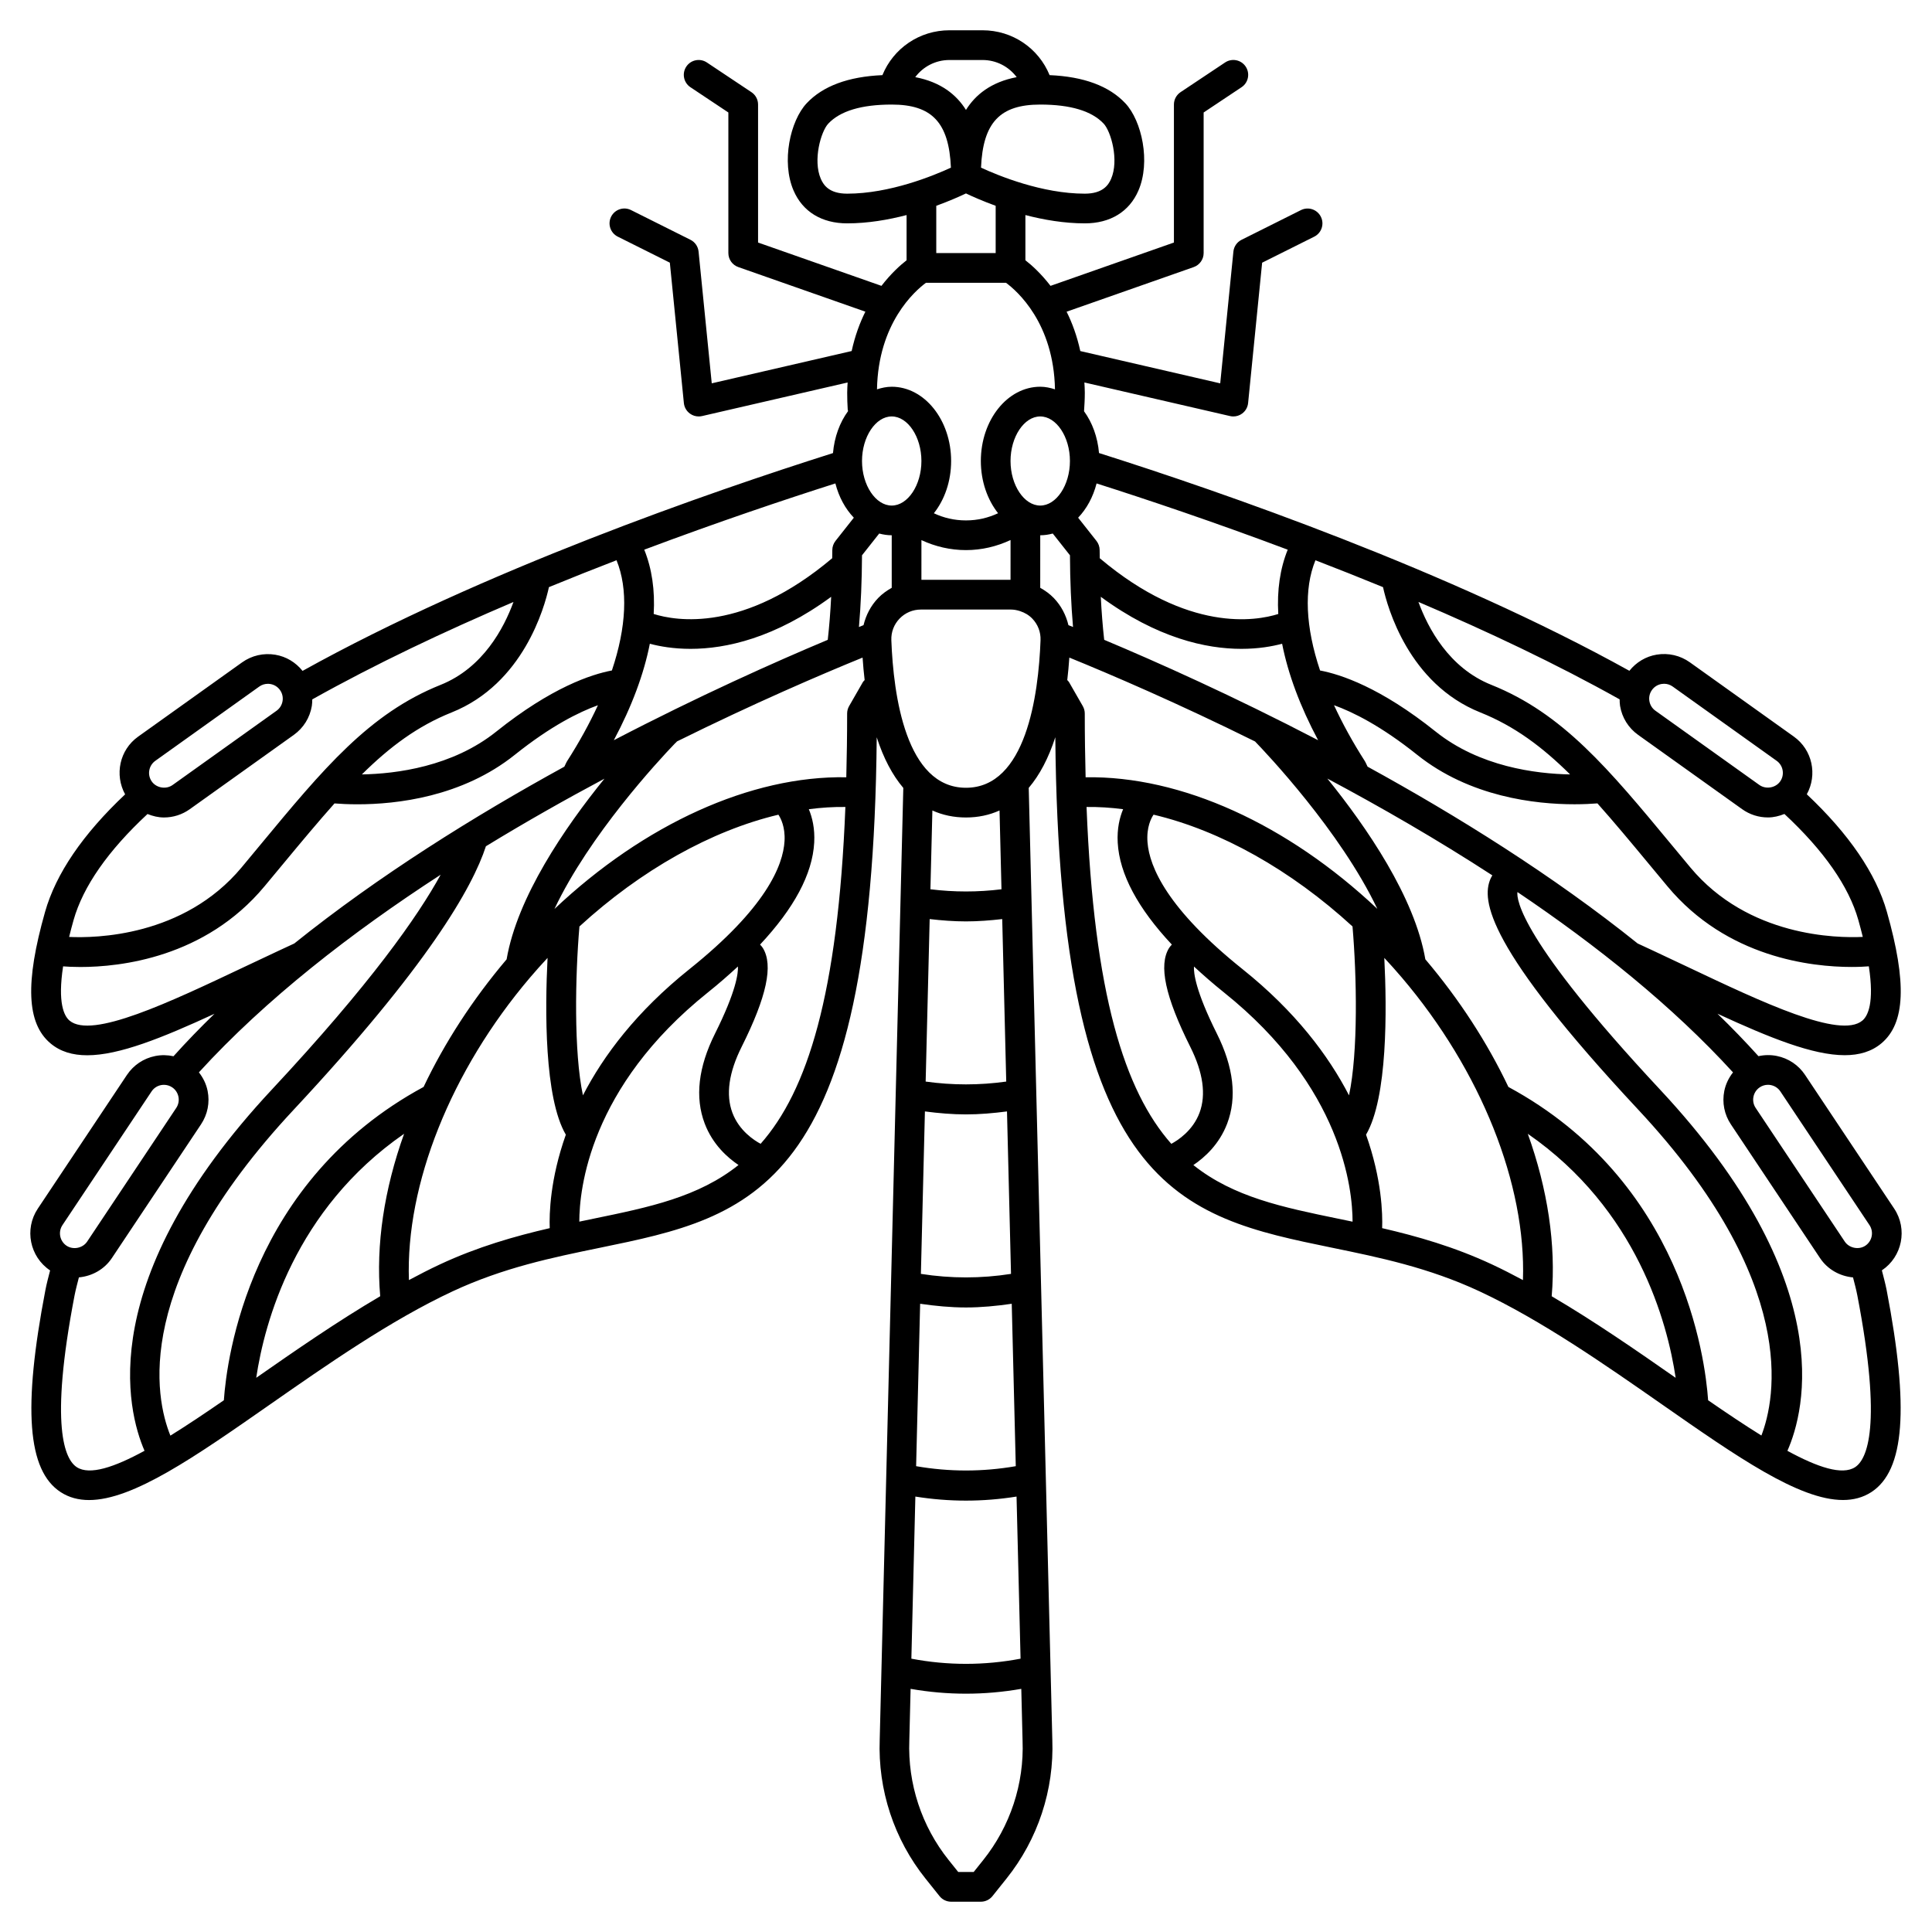
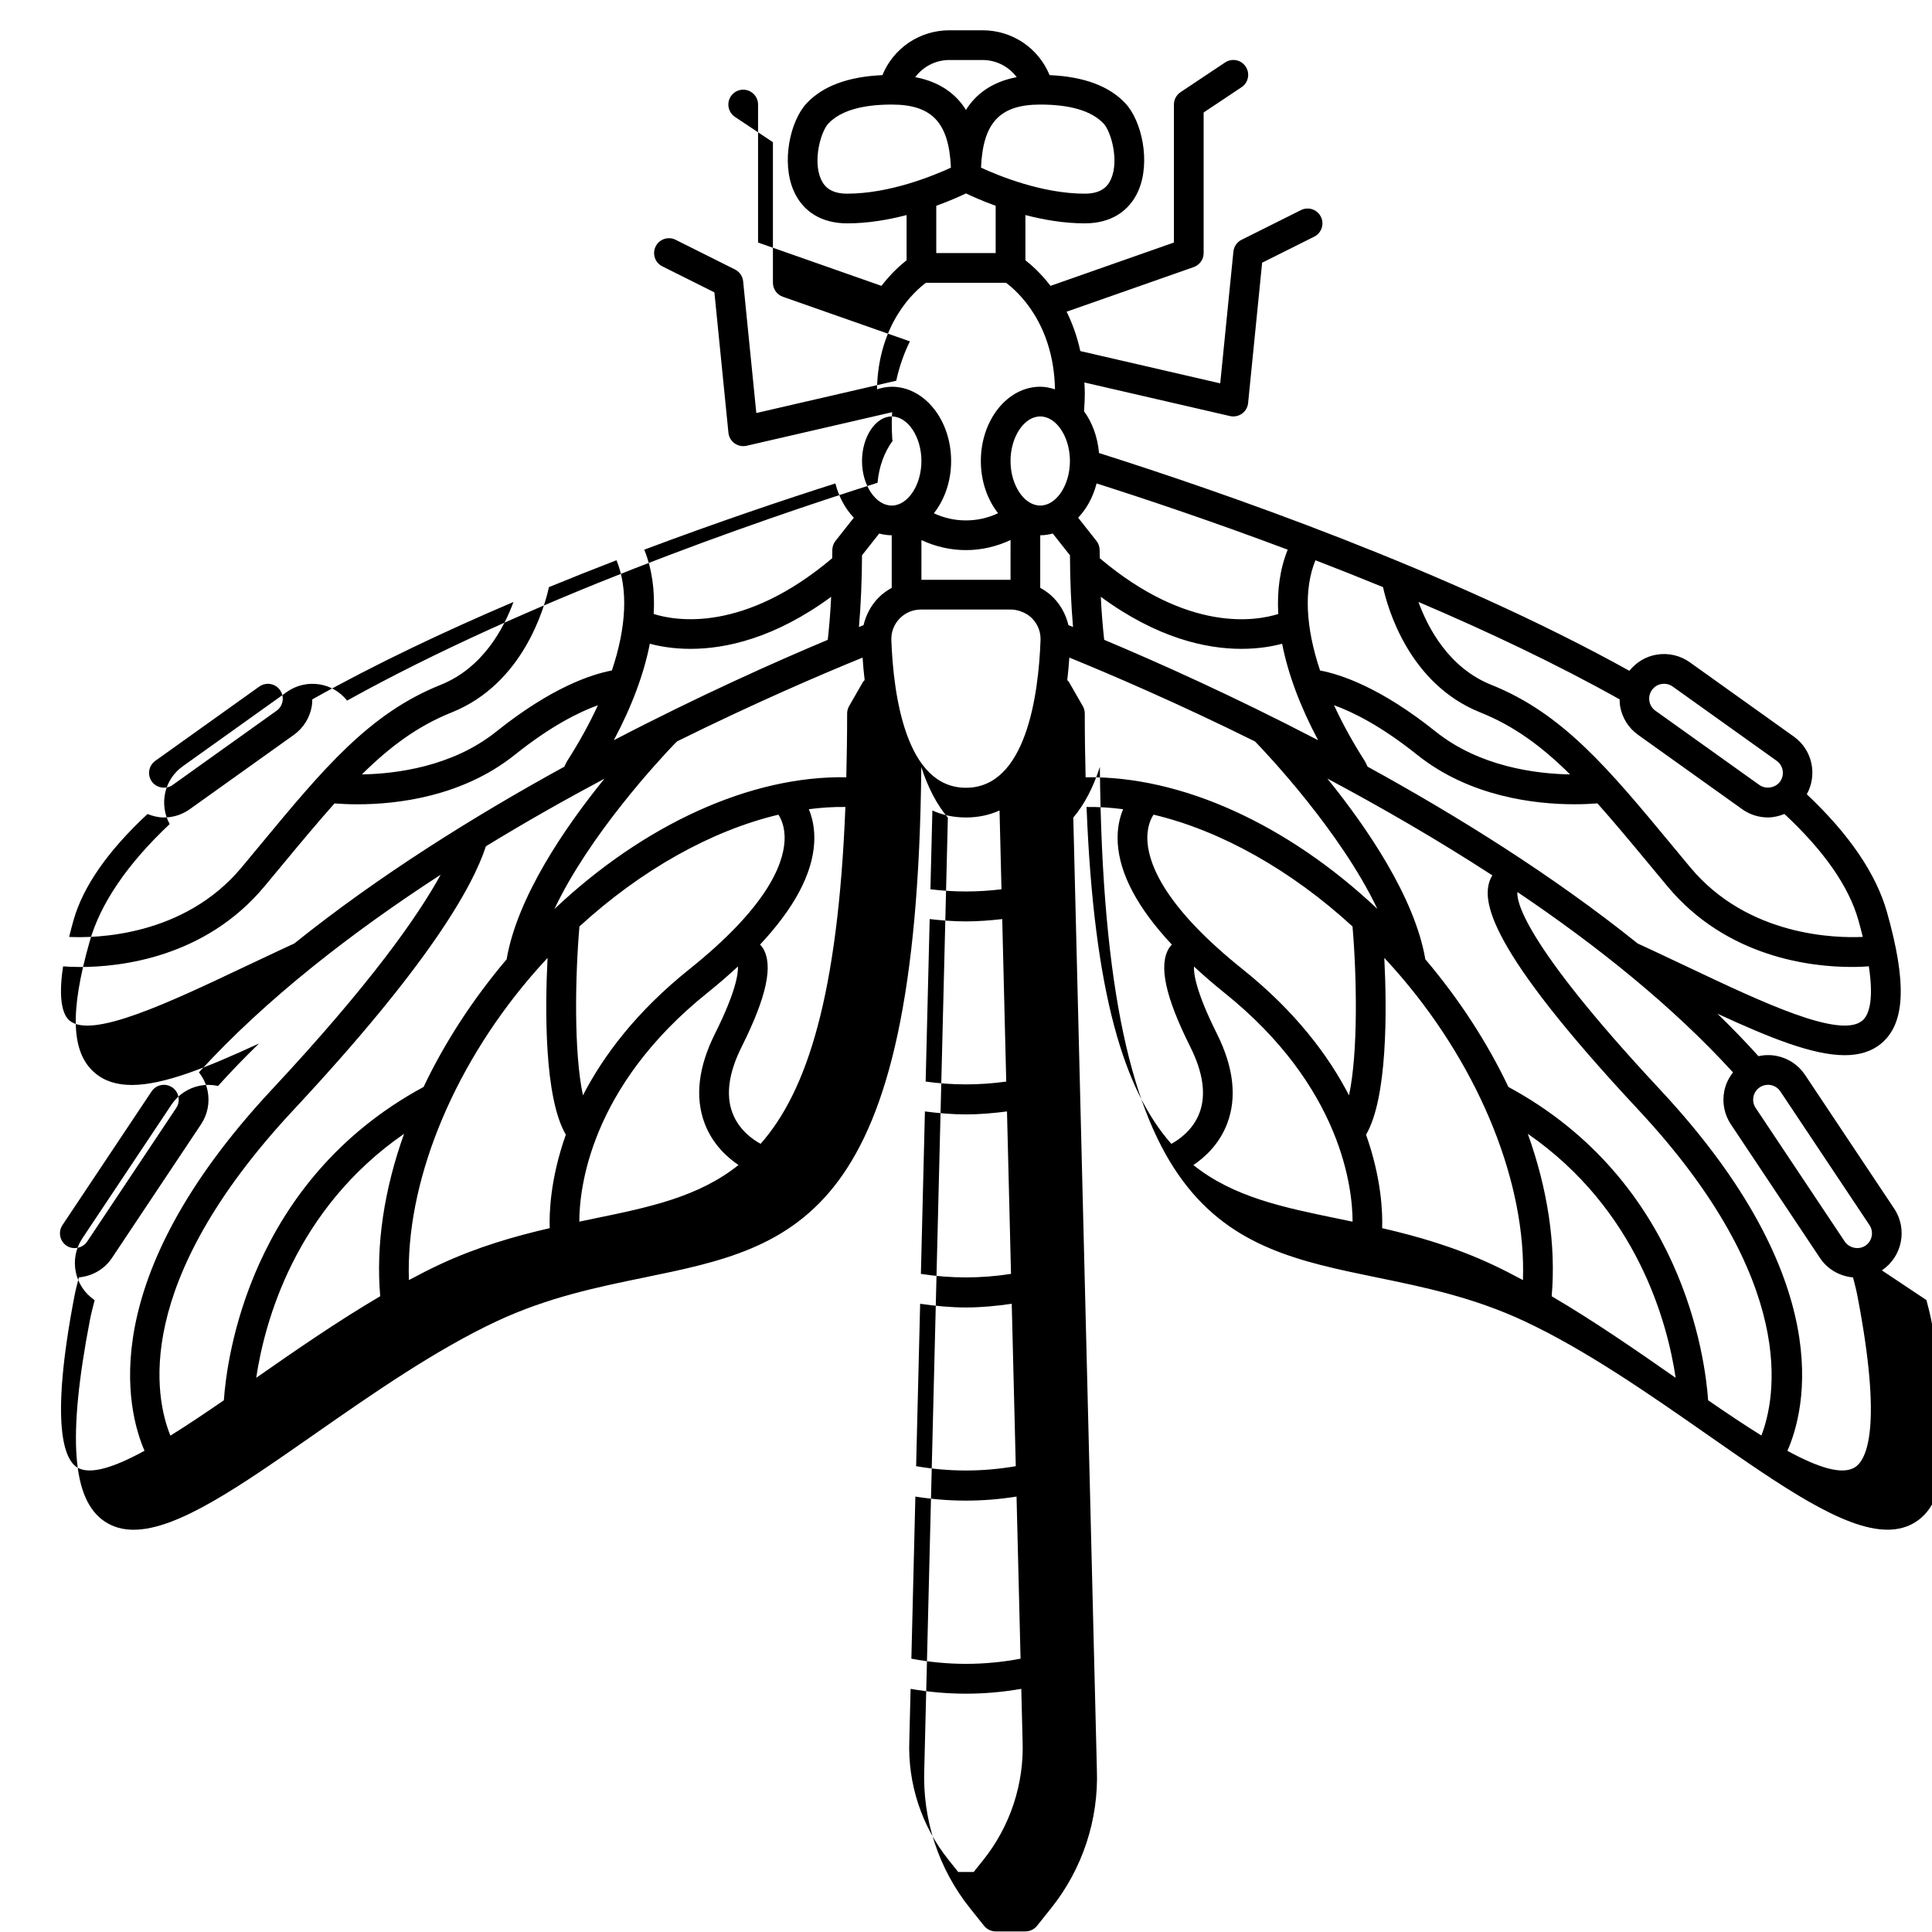
<svg xmlns="http://www.w3.org/2000/svg" fill="#000000" width="800px" height="800px" version="1.1" viewBox="144 144 512 512">
-   <path d="m642.71 480.66c5.41-3.613 6.875-10.953 3.266-16.371l-23.617-35.426c-1.746-2.625-4.418-4.41-7.512-5.027-1.625-0.324-3.262-0.289-4.836 0.059-3.441-3.82-7.07-7.57-10.859-11.25 13.895 6.41 25.285 10.992 33.711 10.992 3.894 0 7.16-0.973 9.766-3.176 6.289-5.32 6.727-16.051 1.422-34.789-2.883-10.172-10.051-20.648-21.23-31.18 2.852-5.168 1.492-11.77-3.43-15.285l-27.551-19.68c-2.57-1.836-5.703-2.551-8.805-2.043-2.891 0.48-5.414 2.016-7.234 4.285-47.863-26.57-108.03-47.41-140.55-57.711-0.371-4.246-1.781-8.074-3.969-11.074 0.109-1.602 0.203-3.223 0.203-4.918 0-0.938-0.066-1.812-0.109-2.707l38.59 8.902c0.289 0.07 0.582 0.102 0.879 0.102 0.816 0 1.621-0.25 2.293-0.738 0.918-0.656 1.508-1.68 1.621-2.805l3.719-37.203 13.805-6.898c1.945-0.973 2.731-3.336 1.758-5.281-0.973-1.945-3.328-2.734-5.281-1.758l-15.742 7.871c-1.207 0.602-2.023 1.785-2.156 3.129l-3.492 34.914-37.078-8.559c-0.871-3.984-2.144-7.449-3.633-10.43l33.676-11.82c1.582-0.559 2.641-2.047 2.641-3.719v-37.254l10.055-6.703c1.805-1.203 2.293-3.648 1.09-5.461-1.211-1.812-3.652-2.297-5.461-1.09l-11.809 7.871c-1.09 0.734-1.75 1.961-1.75 3.277v36.57l-32.699 11.48c-2.519-3.266-5.012-5.508-6.66-6.781v-11.98c4.84 1.258 10.266 2.199 15.746 2.199 6.734 0 11.781-3.082 14.199-8.676 3.297-7.617 0.898-18.5-3.457-23.145-4.301-4.59-11.066-7.078-20.078-7.461-2.918-7.125-9.832-11.887-17.762-11.887h-8.781c-7.93 0-14.844 4.762-17.762 11.887-9.008 0.387-15.777 2.875-20.078 7.461-4.352 4.644-6.758 15.527-3.457 23.145 2.418 5.594 7.465 8.676 14.199 8.676 5.481 0 10.902-0.941 15.742-2.199v11.98c-1.645 1.277-4.141 3.516-6.66 6.781l-32.699-11.48v-36.57c0-1.316-0.656-2.543-1.75-3.273l-11.809-7.871c-1.812-1.207-4.254-0.719-5.461 1.09-1.203 1.805-0.715 4.254 1.09 5.461l10.059 6.699v37.254c0 1.672 1.055 3.16 2.633 3.711l33.676 11.82c-1.488 2.981-2.762 6.445-3.633 10.43l-37.078 8.559-3.492-34.914c-0.133-1.344-0.949-2.527-2.156-3.129l-15.742-7.871c-1.949-0.977-4.309-0.18-5.281 1.758-0.973 1.945-0.184 4.309 1.758 5.281l13.805 6.898 3.719 37.203c0.113 1.125 0.703 2.144 1.621 2.805 0.68 0.492 1.484 0.746 2.297 0.746 0.297 0 0.59-0.031 0.887-0.098l38.59-8.902c-0.047 0.891-0.113 1.766-0.113 2.703 0 1.543 0.047 3.043 0.141 4.508 0.008 0.129 0.078 0.234 0.098 0.363-2.203 3.008-3.633 6.859-4.004 11.133-32.75 10.371-92.766 31.172-140.57 57.723-1.82-2.269-4.34-3.805-7.234-4.285-3.102-0.512-6.238 0.203-8.805 2.039l-27.551 19.68c-4.922 3.516-6.273 10.113-3.43 15.285-11.18 10.531-18.352 21.012-21.227 31.18-5.309 18.738-4.867 29.469 1.422 34.789 2.609 2.207 5.871 3.176 9.766 3.176 8.426 0 19.816-4.582 33.711-10.992-3.789 3.68-7.414 7.426-10.855 11.25-1.574-0.344-3.211-0.383-4.836-0.059-3.094 0.617-5.758 2.406-7.512 5.027l-23.617 35.426c-3.609 5.41-2.141 12.758 3.266 16.367-0.438 1.727-0.91 3.453-1.242 5.184-6.023 31.324-4.773 47.844 4.043 53.57 2.215 1.441 4.731 2.098 7.519 2.098 11.66 0 28.133-11.492 47.973-25.34 15-10.465 32-22.328 48.336-29.953 13.52-6.309 26.504-8.977 39.062-11.559 40.32-8.289 72.289-14.938 73.371-135.29 1.785 5.527 4.148 10.012 7.043 13.422l-6.25 252.18c-0.512 13.348 3.797 26.441 12.145 36.871l3.719 4.652c0.738 0.918 1.871 1.461 3.066 1.461h7.871c1.195 0 2.328-0.543 3.074-1.477l3.719-4.652c8.344-10.426 12.652-23.527 12.145-36.816l-6.25-252.23c2.898-3.41 5.254-7.894 7.043-13.422 1.078 120.36 33.047 127 73.371 135.29 12.555 2.582 25.539 5.25 39.062 11.559 16.332 7.625 33.336 19.488 48.336 29.953 19.836 13.844 36.309 25.34 47.973 25.34 2.785 0 5.301-0.656 7.519-2.098 8.82-5.727 10.066-22.246 4.043-53.57-0.344-1.73-0.816-3.457-1.254-5.184zm-29.398-49.098c1.031 0.207 1.922 0.805 2.504 1.676l23.617 35.426c1.203 1.801 0.711 4.254-1.094 5.461-1.75 1.168-4.293 0.645-5.457-1.094l-23.617-35.426c-1.203-1.801-0.711-4.254 1.094-5.461 0.652-0.438 1.402-0.66 2.172-0.66 0.258 0 0.52 0.023 0.781 0.078zm24.238-17.102c-5.856 4.953-26.461-4.809-46.387-14.254-2.961-1.402-5.988-2.836-9.07-4.273l-3.988-1.852c-0.023-0.012-0.051-0.008-0.074-0.02-22.422-18.008-47.777-33.812-71.613-46.891l-0.484-1.027c-0.07-0.152-0.152-0.305-0.242-0.445-3.242-5.055-5.949-10.008-8.168-14.812 5.019 1.812 12.469 5.496 22.027 13.137 13.965 11.172 31.309 13.117 41.688 13.117 2.488 0 4.547-0.113 6.094-0.234 4.266 4.785 8.699 10.094 13.656 16.078l4.91 5.91c15.754 18.91 38.203 21.359 48.777 21.359 2.035 0 3.559-0.09 4.582-0.168 1.48 9.684-0.25 13.141-1.707 14.375zm-59.375 23.641c42.75 45.809 36.355 76.625 32.613 86.328-4.492-2.789-9.27-6-14.117-9.344-0.777-11.156-6.777-58.066-52.93-83.035-5.551-11.68-12.957-23.145-22.012-33.828-2.824-16.461-15.516-34.977-25.969-47.895 14.199 7.574 29.109 16.156 43.73 25.656-0.172 0.285-0.348 0.57-0.488 0.898-2.453 5.644-1.055 18.121 39.172 61.219zm-104.87-37.246c-19.91-15.926-24.691-27.078-25.203-33.629-0.312-4.031 0.996-6.438 1.605-7.332 17.766 4.207 36.387 14.641 52.723 29.625 1.121 13.047 1.531 33.246-0.926 44.762-5.449-10.547-14.199-22.223-28.199-33.426zm-46.16-91.184c-0.641-2.668-1.918-5.152-3.883-7.195-1.066-1.105-2.293-1.969-3.59-2.703l0.004-13.922c1.141 0 2.246-0.168 3.316-0.461l4.559 5.766c0.031 6.773 0.305 13.137 0.812 19.004-0.418-0.168-0.824-0.332-1.219-0.488zm-50.418-7.191c-1.965 2.039-3.234 4.523-3.883 7.195-0.395 0.156-0.801 0.324-1.215 0.488 0.508-5.863 0.781-12.23 0.812-19.004l4.559-5.766c1.066 0.285 2.172 0.457 3.316 0.457v13.926c-1.297 0.734-2.527 1.598-3.59 2.703zm-26.441 57.422c0.594 0.887 1.836 3.215 1.625 6.969-0.367 6.59-5.039 17.836-25.227 33.984-14.004 11.203-22.75 22.871-28.199 33.422-2.457-11.512-2.047-31.703-0.93-44.754 16.348-14.98 34.98-25.41 52.73-29.621zm-72.027 38.328c-9.051 10.684-16.457 22.148-22.004 33.82-46.152 24.969-52.156 71.883-52.93 83.035-4.867 3.356-9.664 6.578-14.168 9.371-4.066-10.008-10.355-40.266 32.66-86.355 35.516-38.055 47.383-58.855 50.953-69.832 10.594-6.477 21.184-12.453 31.414-17.91-10.566 13.031-23.109 31.395-25.926 47.871zm28.41-58.062c4.801-9.008 7.984-17.617 9.543-25.566 2.617 0.695 6.269 1.352 10.793 1.352 9.332 0 22.32-2.816 37.262-13.793-0.195 4.019-0.504 7.816-0.902 11.402-13.852 5.812-34.145 14.859-56.695 26.605zm0.715-47.699c3.113 7.609 2.629 17.734-1.227 29.215-5.418 1.02-15.98 4.469-30.637 16.195-11.641 9.312-26.512 11.188-35.621 11.352 7.391-7.309 14.742-12.809 23.797-16.43 19-7.602 24.609-27.875 25.777-33.203 6.055-2.488 12.035-4.863 17.91-7.129zm82.012-73.531h21.195c2.969 2.184 12.664 10.695 12.988 28.238-1.254-0.402-2.551-0.688-3.902-0.688-8.684 0-15.742 8.828-15.742 19.68 0 5.391 1.75 10.281 4.57 13.844-2.617 1.223-5.445 1.902-8.508 1.902-3.059 0-5.894-0.664-8.512-1.895 2.824-3.559 4.574-8.449 4.574-13.848 0-10.852-7.062-19.68-15.742-19.68-1.355 0-2.648 0.285-3.906 0.684 0.328-17.562 10.043-26.074 12.984-28.238zm121.12 80.66c1.168 5.332 6.781 25.605 25.777 33.203 9.059 3.621 16.406 9.121 23.797 16.43-9.109-0.164-23.98-2.043-35.621-11.348-14.656-11.73-25.219-15.176-30.637-16.195-3.852-11.477-4.34-21.605-1.227-29.211 5.871 2.262 11.855 4.633 17.91 7.121zm-27.758 7.117c-5.906 1.863-23.855 4.996-47.25-14.727-0.02-0.016-0.039-0.02-0.059-0.031-0.012-0.73-0.031-1.43-0.031-2.172 0-0.887-0.301-1.742-0.848-2.441l-4.852-6.144c2.262-2.371 3.969-5.488 4.887-9.082 13.406 4.269 31.137 10.223 50.652 17.555-2.031 5.031-2.863 10.762-2.5 17.043zm-70.957-40.543c0-6.398 3.606-11.809 7.871-11.809s7.871 5.406 7.871 11.809c0 6.398-3.606 11.809-7.871 11.809-4.266-0.004-7.871-5.41-7.871-11.809zm-39.359 0c0-6.398 3.606-11.809 7.871-11.809s7.871 5.406 7.871 11.809c0 6.398-3.606 11.809-7.871 11.809-4.266-0.004-7.871-5.41-7.871-11.809zm-2.168 15.027-4.852 6.144c-0.551 0.699-0.852 1.559-0.852 2.441 0 0.738-0.02 1.441-0.027 2.168-0.02 0.016-0.043 0.016-0.059 0.031-23.402 19.719-41.348 16.586-47.25 14.727 0.363-6.281-0.465-12.012-2.5-17.039 19.473-7.316 37.184-13.266 50.652-17.555 0.918 3.594 2.621 6.715 4.887 9.082zm17.914 5.938c3.656 1.699 7.641 2.648 11.809 2.648 4.176 0 8.152-0.965 11.809-2.668l-0.004 10.543h-23.617zm48.434 26.422c-0.398-3.586-0.699-7.383-0.902-11.402 14.941 10.977 27.926 13.797 37.262 13.797 4.523 0 8.176-0.656 10.793-1.355 1.559 7.945 4.742 16.559 9.543 25.566-22.543-11.742-42.84-20.789-56.695-26.605zm199.86 74.266c0.449 1.59 0.828 3.055 1.176 4.465-6.797 0.328-30.348 0.016-45.715-18.43l-4.891-5.894c-16.785-20.262-28.914-34.902-47.836-42.473-11.246-4.5-16.785-15.043-19.316-21.969 18.199 7.754 36.559 16.43 53.32 25.816 0.012 0.582 0.02 1.16 0.117 1.746 0.52 3.113 2.215 5.832 4.785 7.668l27.551 19.68c2.016 1.441 4.383 2.199 6.856 2.199 1.523 0 2.981-0.371 4.359-0.922 10.445 9.715 17.059 19.168 19.594 28.113zm-54.695-60.969c0.609-0.855 1.52-1.422 2.555-1.594 0.219-0.035 0.438-0.055 0.656-0.055 0.816 0 1.605 0.25 2.281 0.734l27.551 19.68c0.855 0.609 1.422 1.52 1.594 2.555 0.172 1.039-0.066 2.078-0.68 2.938-1.211 1.699-3.769 2.137-5.492 0.914l-27.551-19.68c-0.855-0.609-1.422-1.52-1.594-2.555-0.176-1.035 0.062-2.078 0.68-2.938zm-143.33-135.46c-0.73 1.688-2.25 3.93-6.977 3.93-11.297 0-22.844-4.746-27.5-6.894 0.512-11.984 5.051-16.719 15.691-16.719 8.012 0 13.664 1.699 16.812 5.055 1.941 2.078 4.113 9.68 1.973 14.629zm-42.859-31.492h8.781c3.68 0 6.965 1.758 9.055 4.543-6.769 1.289-10.934 4.66-13.441 8.688-2.512-4.031-6.672-7.398-13.445-8.691 2.086-2.781 5.371-4.539 9.051-4.539zm-34.074 31.492c-2.141-4.949 0.031-12.551 1.977-14.629 3.144-3.356 8.801-5.055 16.812-5.055 10.641 0 15.176 4.734 15.691 16.719-4.656 2.148-16.203 6.894-27.5 6.894-4.727 0-6.246-2.242-6.981-3.93zm38.469 3.867c1.684 0.805 4.441 2.027 7.871 3.277v12.531h-15.742v-12.531c3.43-1.25 6.184-2.473 7.871-3.277zm-214.84 150.37 27.551-19.68c0.676-0.488 1.473-0.734 2.285-0.734 0.215 0 0.438 0.016 0.656 0.055 1.035 0.172 1.945 0.738 2.555 1.594 0.613 0.859 0.855 1.898 0.68 2.938-0.172 1.035-0.738 1.945-1.594 2.555l-27.551 19.68c-1.723 1.227-4.277 0.789-5.496-0.914-0.613-0.859-0.855-1.898-0.68-2.938 0.176-1.039 0.738-1.941 1.594-2.555zm-2.062 14.09c1.375 0.551 2.836 0.918 4.356 0.918 2.469 0 4.836-0.758 6.856-2.199l27.551-19.68c2.566-1.836 4.266-4.559 4.785-7.668 0.098-0.582 0.105-1.164 0.117-1.746 16.762-9.387 35.117-18.059 53.32-25.816-2.531 6.922-8.07 17.469-19.316 21.969-18.922 7.57-31.051 22.211-47.836 42.473l-4.891 5.894c-15.371 18.438-38.914 18.754-45.711 18.43 0.348-1.41 0.723-2.875 1.176-4.465 2.535-8.945 9.152-18.398 19.594-28.109zm38.781 34.367-3.996 1.855c-3.074 1.438-6.098 2.871-9.062 4.269-19.926 9.441-40.516 19.203-46.387 14.254-1.453-1.23-3.18-4.691-1.703-14.371 1.023 0.082 2.547 0.168 4.582 0.168 10.574 0 33.023-2.453 48.777-21.359l4.91-5.91c4.961-5.988 9.391-11.293 13.656-16.078 1.547 0.121 3.606 0.234 6.094 0.234 10.379 0 27.727-1.949 41.688-13.117 9.555-7.644 17.008-11.328 22.027-13.137-2.215 4.801-4.926 9.758-8.168 14.812-0.09 0.145-0.172 0.293-0.242 0.445l-0.488 1.023c-23.832 13.074-49.188 28.883-71.613 46.891-0.023 0.012-0.051 0.008-0.074 0.02zm-61.32 74.578 23.617-35.426c0.582-0.875 1.473-1.469 2.504-1.676 0.258-0.051 0.523-0.074 0.777-0.074 0.766 0 1.52 0.223 2.172 0.66 1.801 1.203 2.293 3.652 1.09 5.461l-23.617 35.426c-1.16 1.738-3.695 2.262-5.461 1.09-1.793-1.207-2.285-3.656-1.082-5.461zm3.801 64.148c-3.102-2.016-7.305-10.602-0.598-45.477 0.312-1.605 0.746-3.211 1.156-4.816 3.531-0.332 6.754-2.141 8.742-5.125l23.617-35.426c1.746-2.625 2.375-5.769 1.754-8.863-0.367-1.836-1.188-3.488-2.309-4.922 17.727-19.434 40.492-37.078 64.066-52.375-6.055 11.055-18.641 28.98-44.727 56.926-47.176 50.547-38.41 85.012-33.75 95.734-8.012 4.371-14.527 6.559-17.953 4.344zm47.551-23.684c2.191-14.656 10.191-44.598 39.188-64.668-5.281 14.719-7.508 29.438-6.332 43.051-11.371 6.688-22.562 14.434-32.855 21.617zm48.66-30.039c-2.727 1.27-5.461 2.68-8.195 4.144-0.871-25.32 11.074-55.461 32.117-80.195 1.508-1.773 3.055-3.5 4.625-5.184-0.688 13.703-0.879 37.098 4.844 46.848-4.184 11.77-4.41 21-4.269 24.77-9.254 2.137-19.105 4.941-29.121 9.617zm40.805-12.141c-1.258 0.262-2.551 0.527-3.844 0.797 0.004-8.516 2.688-35.629 34.074-60.742 2.906-2.32 5.508-4.609 7.961-6.875 0.098 1.676-0.398 6.434-6.07 17.785-4.445 8.891-5.363 16.914-2.731 23.84 2.106 5.543 6.027 9.016 8.957 10.988-10.656 8.516-23.742 11.203-38.348 14.207zm44.203-19.828c-1.688-0.902-5.703-3.465-7.484-8.246-1.777-4.766-0.957-10.637 2.449-17.438 6.66-13.32 8.445-21.648 5.625-26.215-0.219-0.355-0.484-0.609-0.734-0.898 9.004-9.621 13.883-18.676 14.348-27.016 0.207-3.754-0.523-6.68-1.426-8.859 3.285-0.43 6.519-0.637 9.688-0.594-1.965 49.723-10.082 75.238-22.465 89.266zm27.109-122.37-3.66 6.375c-0.34 0.598-0.52 1.273-0.52 1.961 0 5.93-0.086 11.508-0.223 16.895-25.316-0.449-53.555 12.453-77.34 34.902 9.262-19.586 27.523-39.273 31.848-43.777l0.531-0.512c0.031-0.031 0.039-0.07 0.07-0.102 20.484-10.141 38.113-17.703 49.207-22.227 0.141 2.051 0.32 4.051 0.547 5.965-0.156 0.176-0.34 0.312-0.461 0.52zm40.512 207.8c-8.781 1.527-17.633 1.527-26.41 0l1.066-43.039c4.039 0.582 8.086 0.98 12.137 0.98 4.055 0 8.102-0.395 12.137-0.98zm-25.145-50.961 1.066-43.051c3.617 0.469 7.242 0.789 10.875 0.789s7.258-0.32 10.875-0.789l1.066 43.051c-7.941 1.246-15.941 1.246-23.883 0zm22.617-50.965c-7.106 0.996-14.258 0.996-21.355 0l1.066-43.062c3.199 0.367 6.402 0.617 9.613 0.617 3.207 0 6.41-0.25 9.613-0.617zm-24.082 109.98c4.457 0.711 8.93 1.074 13.406 1.074 4.473 0 8.945-0.363 13.406-1.074l1.066 42.961c-9.617 1.828-19.32 1.828-28.938 0zm22.305-181.82 0.516 20.879c-6.262 0.777-12.566 0.777-18.832 0l0.52-20.879c2.703 1.219 5.664 1.855 8.898 1.855 3.231 0 6.195-0.637 8.898-1.855zm-4.316 278.14-2.535 3.172h-4.094l-2.539-3.172c-7.16-8.953-10.863-20.195-10.422-31.703l0.34-13.66c4.875 0.855 9.773 1.281 14.664 1.281 4.894 0 9.793-0.43 14.668-1.281l0.34 13.719c0.445 11.449-3.262 22.691-10.422 31.645zm-4.582-284.16c-15.918 0-19.223-24.504-19.773-39.113-0.082-2.141 0.691-4.172 2.176-5.715 1.492-1.551 3.504-2.402 5.668-2.402h23.855c0.781 0 1.523 0.145 2.242 0.363 0.055 0.023 0.117 0.031 0.172 0.055 1.215 0.395 2.34 1.043 3.25 1.992 1.484 1.543 2.258 3.574 2.176 5.715-0.543 14.602-3.852 39.105-19.766 39.105zm27.398-34.5c11.098 4.523 28.746 12.09 49.238 22.242 0.012 0.012 0.012 0.027 0.023 0.039 2.758 2.848 22.562 23.688 32.359 44.309-23.785-22.426-52.016-35.309-77.309-34.867-0.137-5.394-0.223-10.969-0.223-16.902 0-0.688-0.18-1.363-0.523-1.961l-3.66-6.375c-0.117-0.207-0.309-0.344-0.457-0.52 0.23-1.914 0.402-3.914 0.551-5.965zm4.562 39.59c3.168-0.039 6.398 0.16 9.688 0.59-0.906 2.18-1.637 5.106-1.43 8.863 0.465 8.34 5.34 17.398 14.348 27.016-0.25 0.289-0.516 0.543-0.734 0.898-2.82 4.566-1.035 12.895 5.625 26.215 3.402 6.801 4.223 12.668 2.449 17.438-1.781 4.785-5.801 7.348-7.484 8.25-12.391-14.031-20.508-39.547-22.461-89.27zm28.309 94.895c2.934-1.973 6.848-5.453 8.957-10.988 2.633-6.926 1.711-14.945-2.731-23.84-5.676-11.348-6.168-16.109-6.07-17.785 2.461 2.266 5.059 4.551 7.961 6.875 31.387 25.113 34.07 52.223 34.074 60.742-1.297-0.273-2.582-0.535-3.844-0.797-14.605-3.012-27.691-5.699-38.348-14.207zm50.027 16.719c0.137-3.769-0.086-13-4.269-24.77 5.723-9.75 5.535-33.145 4.84-46.848 1.57 1.684 3.117 3.414 4.625 5.184 21.043 24.734 32.988 54.871 32.117 80.195-2.734-1.465-5.469-2.875-8.195-4.144-10.008-4.672-19.859-7.477-29.117-9.617zm44.93 18.047c1.172-13.617-1.051-28.336-6.332-43.051 29 20.07 36.996 50.008 39.188 64.668-10.293-7.188-21.484-14.934-32.855-21.617zm80.406 45.297c-3.418 2.215-9.926 0.035-17.938-4.332 4.754-10.777 13.555-45.047-33.762-95.742-37.023-39.668-38.043-50.398-37.785-52.34 21.078 14.199 41.148 30.273 57.129 47.793-1.121 1.434-1.941 3.086-2.309 4.922-0.617 3.094 0.004 6.242 1.754 8.863l23.617 35.426c1.988 2.984 5.211 4.793 8.742 5.125 0.406 1.605 0.848 3.207 1.152 4.812 6.703 34.871 2.5 43.457-0.602 45.473z" />
+   <path d="m642.71 480.66c5.41-3.613 6.875-10.953 3.266-16.371l-23.617-35.426c-1.746-2.625-4.418-4.41-7.512-5.027-1.625-0.324-3.262-0.289-4.836 0.059-3.441-3.82-7.07-7.57-10.859-11.25 13.895 6.41 25.285 10.992 33.711 10.992 3.894 0 7.16-0.973 9.766-3.176 6.289-5.32 6.727-16.051 1.422-34.789-2.883-10.172-10.051-20.648-21.23-31.18 2.852-5.168 1.492-11.77-3.43-15.285l-27.551-19.68c-2.57-1.836-5.703-2.551-8.805-2.043-2.891 0.48-5.414 2.016-7.234 4.285-47.863-26.57-108.03-47.41-140.55-57.711-0.371-4.246-1.781-8.074-3.969-11.074 0.109-1.602 0.203-3.223 0.203-4.918 0-0.938-0.066-1.812-0.109-2.707l38.59 8.902c0.289 0.07 0.582 0.102 0.879 0.102 0.816 0 1.621-0.25 2.293-0.738 0.918-0.656 1.508-1.68 1.621-2.805l3.719-37.203 13.805-6.898c1.945-0.973 2.731-3.336 1.758-5.281-0.973-1.945-3.328-2.734-5.281-1.758l-15.742 7.871c-1.207 0.602-2.023 1.785-2.156 3.129l-3.492 34.914-37.078-8.559c-0.871-3.984-2.144-7.449-3.633-10.43l33.676-11.82c1.582-0.559 2.641-2.047 2.641-3.719v-37.254l10.055-6.703c1.805-1.203 2.293-3.648 1.09-5.461-1.211-1.812-3.652-2.297-5.461-1.09l-11.809 7.871c-1.09 0.734-1.75 1.961-1.75 3.277v36.57l-32.699 11.48c-2.519-3.266-5.012-5.508-6.66-6.781v-11.98c4.84 1.258 10.266 2.199 15.746 2.199 6.734 0 11.781-3.082 14.199-8.676 3.297-7.617 0.898-18.5-3.457-23.145-4.301-4.59-11.066-7.078-20.078-7.461-2.918-7.125-9.832-11.887-17.762-11.887h-8.781c-7.93 0-14.844 4.762-17.762 11.887-9.008 0.387-15.777 2.875-20.078 7.461-4.352 4.644-6.758 15.527-3.457 23.145 2.418 5.594 7.465 8.676 14.199 8.676 5.481 0 10.902-0.941 15.742-2.199v11.98c-1.645 1.277-4.141 3.516-6.66 6.781l-32.699-11.48v-36.57c0-1.316-0.656-2.543-1.75-3.273c-1.812-1.207-4.254-0.719-5.461 1.09-1.203 1.805-0.715 4.254 1.09 5.461l10.059 6.699v37.254c0 1.672 1.055 3.16 2.633 3.711l33.676 11.82c-1.488 2.981-2.762 6.445-3.633 10.43l-37.078 8.559-3.492-34.914c-0.133-1.344-0.949-2.527-2.156-3.129l-15.742-7.871c-1.949-0.977-4.309-0.18-5.281 1.758-0.973 1.945-0.184 4.309 1.758 5.281l13.805 6.898 3.719 37.203c0.113 1.125 0.703 2.144 1.621 2.805 0.68 0.492 1.484 0.746 2.297 0.746 0.297 0 0.59-0.031 0.887-0.098l38.59-8.902c-0.047 0.891-0.113 1.766-0.113 2.703 0 1.543 0.047 3.043 0.141 4.508 0.008 0.129 0.078 0.234 0.098 0.363-2.203 3.008-3.633 6.859-4.004 11.133-32.75 10.371-92.766 31.172-140.57 57.723-1.82-2.269-4.34-3.805-7.234-4.285-3.102-0.512-6.238 0.203-8.805 2.039l-27.551 19.68c-4.922 3.516-6.273 10.113-3.43 15.285-11.18 10.531-18.352 21.012-21.227 31.18-5.309 18.738-4.867 29.469 1.422 34.789 2.609 2.207 5.871 3.176 9.766 3.176 8.426 0 19.816-4.582 33.711-10.992-3.789 3.68-7.414 7.426-10.855 11.25-1.574-0.344-3.211-0.383-4.836-0.059-3.094 0.617-5.758 2.406-7.512 5.027l-23.617 35.426c-3.609 5.41-2.141 12.758 3.266 16.367-0.438 1.727-0.91 3.453-1.242 5.184-6.023 31.324-4.773 47.844 4.043 53.57 2.215 1.441 4.731 2.098 7.519 2.098 11.66 0 28.133-11.492 47.973-25.34 15-10.465 32-22.328 48.336-29.953 13.52-6.309 26.504-8.977 39.062-11.559 40.32-8.289 72.289-14.938 73.371-135.29 1.785 5.527 4.148 10.012 7.043 13.422l-6.25 252.18c-0.512 13.348 3.797 26.441 12.145 36.871l3.719 4.652c0.738 0.918 1.871 1.461 3.066 1.461h7.871c1.195 0 2.328-0.543 3.074-1.477l3.719-4.652c8.344-10.426 12.652-23.527 12.145-36.816l-6.25-252.23c2.898-3.41 5.254-7.894 7.043-13.422 1.078 120.36 33.047 127 73.371 135.29 12.555 2.582 25.539 5.25 39.062 11.559 16.332 7.625 33.336 19.488 48.336 29.953 19.836 13.844 36.309 25.34 47.973 25.34 2.785 0 5.301-0.656 7.519-2.098 8.82-5.727 10.066-22.246 4.043-53.57-0.344-1.73-0.816-3.457-1.254-5.184zm-29.398-49.098c1.031 0.207 1.922 0.805 2.504 1.676l23.617 35.426c1.203 1.801 0.711 4.254-1.094 5.461-1.75 1.168-4.293 0.645-5.457-1.094l-23.617-35.426c-1.203-1.801-0.711-4.254 1.094-5.461 0.652-0.438 1.402-0.66 2.172-0.66 0.258 0 0.52 0.023 0.781 0.078zm24.238-17.102c-5.856 4.953-26.461-4.809-46.387-14.254-2.961-1.402-5.988-2.836-9.07-4.273l-3.988-1.852c-0.023-0.012-0.051-0.008-0.074-0.02-22.422-18.008-47.777-33.812-71.613-46.891l-0.484-1.027c-0.07-0.152-0.152-0.305-0.242-0.445-3.242-5.055-5.949-10.008-8.168-14.812 5.019 1.812 12.469 5.496 22.027 13.137 13.965 11.172 31.309 13.117 41.688 13.117 2.488 0 4.547-0.113 6.094-0.234 4.266 4.785 8.699 10.094 13.656 16.078l4.91 5.91c15.754 18.91 38.203 21.359 48.777 21.359 2.035 0 3.559-0.09 4.582-0.168 1.48 9.684-0.25 13.141-1.707 14.375zm-59.375 23.641c42.75 45.809 36.355 76.625 32.613 86.328-4.492-2.789-9.27-6-14.117-9.344-0.777-11.156-6.777-58.066-52.93-83.035-5.551-11.68-12.957-23.145-22.012-33.828-2.824-16.461-15.516-34.977-25.969-47.895 14.199 7.574 29.109 16.156 43.73 25.656-0.172 0.285-0.348 0.57-0.488 0.898-2.453 5.644-1.055 18.121 39.172 61.219zm-104.87-37.246c-19.91-15.926-24.691-27.078-25.203-33.629-0.312-4.031 0.996-6.438 1.605-7.332 17.766 4.207 36.387 14.641 52.723 29.625 1.121 13.047 1.531 33.246-0.926 44.762-5.449-10.547-14.199-22.223-28.199-33.426zm-46.16-91.184c-0.641-2.668-1.918-5.152-3.883-7.195-1.066-1.105-2.293-1.969-3.59-2.703l0.004-13.922c1.141 0 2.246-0.168 3.316-0.461l4.559 5.766c0.031 6.773 0.305 13.137 0.812 19.004-0.418-0.168-0.824-0.332-1.219-0.488zm-50.418-7.191c-1.965 2.039-3.234 4.523-3.883 7.195-0.395 0.156-0.801 0.324-1.215 0.488 0.508-5.863 0.781-12.23 0.812-19.004l4.559-5.766c1.066 0.285 2.172 0.457 3.316 0.457v13.926c-1.297 0.734-2.527 1.598-3.59 2.703zm-26.441 57.422c0.594 0.887 1.836 3.215 1.625 6.969-0.367 6.59-5.039 17.836-25.227 33.984-14.004 11.203-22.75 22.871-28.199 33.422-2.457-11.512-2.047-31.703-0.93-44.754 16.348-14.98 34.98-25.41 52.73-29.621zm-72.027 38.328c-9.051 10.684-16.457 22.148-22.004 33.82-46.152 24.969-52.156 71.883-52.93 83.035-4.867 3.356-9.664 6.578-14.168 9.371-4.066-10.008-10.355-40.266 32.66-86.355 35.516-38.055 47.383-58.855 50.953-69.832 10.594-6.477 21.184-12.453 31.414-17.91-10.566 13.031-23.109 31.395-25.926 47.871zm28.41-58.062c4.801-9.008 7.984-17.617 9.543-25.566 2.617 0.695 6.269 1.352 10.793 1.352 9.332 0 22.32-2.816 37.262-13.793-0.195 4.019-0.504 7.816-0.902 11.402-13.852 5.812-34.145 14.859-56.695 26.605zm0.715-47.699c3.113 7.609 2.629 17.734-1.227 29.215-5.418 1.02-15.98 4.469-30.637 16.195-11.641 9.312-26.512 11.188-35.621 11.352 7.391-7.309 14.742-12.809 23.797-16.43 19-7.602 24.609-27.875 25.777-33.203 6.055-2.488 12.035-4.863 17.91-7.129zm82.012-73.531h21.195c2.969 2.184 12.664 10.695 12.988 28.238-1.254-0.402-2.551-0.688-3.902-0.688-8.684 0-15.742 8.828-15.742 19.68 0 5.391 1.75 10.281 4.57 13.844-2.617 1.223-5.445 1.902-8.508 1.902-3.059 0-5.894-0.664-8.512-1.895 2.824-3.559 4.574-8.449 4.574-13.848 0-10.852-7.062-19.68-15.742-19.68-1.355 0-2.648 0.285-3.906 0.684 0.328-17.562 10.043-26.074 12.984-28.238zm121.12 80.66c1.168 5.332 6.781 25.605 25.777 33.203 9.059 3.621 16.406 9.121 23.797 16.43-9.109-0.164-23.98-2.043-35.621-11.348-14.656-11.73-25.219-15.176-30.637-16.195-3.852-11.477-4.34-21.605-1.227-29.211 5.871 2.262 11.855 4.633 17.91 7.121zm-27.758 7.117c-5.906 1.863-23.855 4.996-47.25-14.727-0.02-0.016-0.039-0.02-0.059-0.031-0.012-0.73-0.031-1.43-0.031-2.172 0-0.887-0.301-1.742-0.848-2.441l-4.852-6.144c2.262-2.371 3.969-5.488 4.887-9.082 13.406 4.269 31.137 10.223 50.652 17.555-2.031 5.031-2.863 10.762-2.5 17.043zm-70.957-40.543c0-6.398 3.606-11.809 7.871-11.809s7.871 5.406 7.871 11.809c0 6.398-3.606 11.809-7.871 11.809-4.266-0.004-7.871-5.41-7.871-11.809zm-39.359 0c0-6.398 3.606-11.809 7.871-11.809s7.871 5.406 7.871 11.809c0 6.398-3.606 11.809-7.871 11.809-4.266-0.004-7.871-5.41-7.871-11.809zm-2.168 15.027-4.852 6.144c-0.551 0.699-0.852 1.559-0.852 2.441 0 0.738-0.02 1.441-0.027 2.168-0.02 0.016-0.043 0.016-0.059 0.031-23.402 19.719-41.348 16.586-47.25 14.727 0.363-6.281-0.465-12.012-2.5-17.039 19.473-7.316 37.184-13.266 50.652-17.555 0.918 3.594 2.621 6.715 4.887 9.082zm17.914 5.938c3.656 1.699 7.641 2.648 11.809 2.648 4.176 0 8.152-0.965 11.809-2.668l-0.004 10.543h-23.617zm48.434 26.422c-0.398-3.586-0.699-7.383-0.902-11.402 14.941 10.977 27.926 13.797 37.262 13.797 4.523 0 8.176-0.656 10.793-1.355 1.559 7.945 4.742 16.559 9.543 25.566-22.543-11.742-42.84-20.789-56.695-26.605zm199.86 74.266c0.449 1.59 0.828 3.055 1.176 4.465-6.797 0.328-30.348 0.016-45.715-18.43l-4.891-5.894c-16.785-20.262-28.914-34.902-47.836-42.473-11.246-4.5-16.785-15.043-19.316-21.969 18.199 7.754 36.559 16.43 53.32 25.816 0.012 0.582 0.02 1.16 0.117 1.746 0.52 3.113 2.215 5.832 4.785 7.668l27.551 19.68c2.016 1.441 4.383 2.199 6.856 2.199 1.523 0 2.981-0.371 4.359-0.922 10.445 9.715 17.059 19.168 19.594 28.113zm-54.695-60.969c0.609-0.855 1.52-1.422 2.555-1.594 0.219-0.035 0.438-0.055 0.656-0.055 0.816 0 1.605 0.25 2.281 0.734l27.551 19.68c0.855 0.609 1.422 1.52 1.594 2.555 0.172 1.039-0.066 2.078-0.68 2.938-1.211 1.699-3.769 2.137-5.492 0.914l-27.551-19.68c-0.855-0.609-1.422-1.52-1.594-2.555-0.176-1.035 0.062-2.078 0.68-2.938zm-143.33-135.46c-0.73 1.688-2.25 3.93-6.977 3.93-11.297 0-22.844-4.746-27.5-6.894 0.512-11.984 5.051-16.719 15.691-16.719 8.012 0 13.664 1.699 16.812 5.055 1.941 2.078 4.113 9.68 1.973 14.629zm-42.859-31.492h8.781c3.68 0 6.965 1.758 9.055 4.543-6.769 1.289-10.934 4.66-13.441 8.688-2.512-4.031-6.672-7.398-13.445-8.691 2.086-2.781 5.371-4.539 9.051-4.539zm-34.074 31.492c-2.141-4.949 0.031-12.551 1.977-14.629 3.144-3.356 8.801-5.055 16.812-5.055 10.641 0 15.176 4.734 15.691 16.719-4.656 2.148-16.203 6.894-27.5 6.894-4.727 0-6.246-2.242-6.981-3.93zm38.469 3.867c1.684 0.805 4.441 2.027 7.871 3.277v12.531h-15.742v-12.531c3.43-1.25 6.184-2.473 7.871-3.277zm-214.84 150.37 27.551-19.68c0.676-0.488 1.473-0.734 2.285-0.734 0.215 0 0.438 0.016 0.656 0.055 1.035 0.172 1.945 0.738 2.555 1.594 0.613 0.859 0.855 1.898 0.68 2.938-0.172 1.035-0.738 1.945-1.594 2.555l-27.551 19.68c-1.723 1.227-4.277 0.789-5.496-0.914-0.613-0.859-0.855-1.898-0.68-2.938 0.176-1.039 0.738-1.941 1.594-2.555zm-2.062 14.09c1.375 0.551 2.836 0.918 4.356 0.918 2.469 0 4.836-0.758 6.856-2.199l27.551-19.68c2.566-1.836 4.266-4.559 4.785-7.668 0.098-0.582 0.105-1.164 0.117-1.746 16.762-9.387 35.117-18.059 53.32-25.816-2.531 6.922-8.07 17.469-19.316 21.969-18.922 7.57-31.051 22.211-47.836 42.473l-4.891 5.894c-15.371 18.438-38.914 18.754-45.711 18.43 0.348-1.41 0.723-2.875 1.176-4.465 2.535-8.945 9.152-18.398 19.594-28.109zm38.781 34.367-3.996 1.855c-3.074 1.438-6.098 2.871-9.062 4.269-19.926 9.441-40.516 19.203-46.387 14.254-1.453-1.23-3.18-4.691-1.703-14.371 1.023 0.082 2.547 0.168 4.582 0.168 10.574 0 33.023-2.453 48.777-21.359l4.91-5.91c4.961-5.988 9.391-11.293 13.656-16.078 1.547 0.121 3.606 0.234 6.094 0.234 10.379 0 27.727-1.949 41.688-13.117 9.555-7.644 17.008-11.328 22.027-13.137-2.215 4.801-4.926 9.758-8.168 14.812-0.09 0.145-0.172 0.293-0.242 0.445l-0.488 1.023c-23.832 13.074-49.188 28.883-71.613 46.891-0.023 0.012-0.051 0.008-0.074 0.02zm-61.32 74.578 23.617-35.426c0.582-0.875 1.473-1.469 2.504-1.676 0.258-0.051 0.523-0.074 0.777-0.074 0.766 0 1.52 0.223 2.172 0.66 1.801 1.203 2.293 3.652 1.09 5.461l-23.617 35.426c-1.16 1.738-3.695 2.262-5.461 1.09-1.793-1.207-2.285-3.656-1.082-5.461zm3.801 64.148c-3.102-2.016-7.305-10.602-0.598-45.477 0.312-1.605 0.746-3.211 1.156-4.816 3.531-0.332 6.754-2.141 8.742-5.125l23.617-35.426c1.746-2.625 2.375-5.769 1.754-8.863-0.367-1.836-1.188-3.488-2.309-4.922 17.727-19.434 40.492-37.078 64.066-52.375-6.055 11.055-18.641 28.98-44.727 56.926-47.176 50.547-38.41 85.012-33.75 95.734-8.012 4.371-14.527 6.559-17.953 4.344zm47.551-23.684c2.191-14.656 10.191-44.598 39.188-64.668-5.281 14.719-7.508 29.438-6.332 43.051-11.371 6.688-22.562 14.434-32.855 21.617zm48.66-30.039c-2.727 1.27-5.461 2.68-8.195 4.144-0.871-25.32 11.074-55.461 32.117-80.195 1.508-1.773 3.055-3.5 4.625-5.184-0.688 13.703-0.879 37.098 4.844 46.848-4.184 11.77-4.41 21-4.269 24.77-9.254 2.137-19.105 4.941-29.121 9.617zm40.805-12.141c-1.258 0.262-2.551 0.527-3.844 0.797 0.004-8.516 2.688-35.629 34.074-60.742 2.906-2.32 5.508-4.609 7.961-6.875 0.098 1.676-0.398 6.434-6.07 17.785-4.445 8.891-5.363 16.914-2.731 23.84 2.106 5.543 6.027 9.016 8.957 10.988-10.656 8.516-23.742 11.203-38.348 14.207zm44.203-19.828c-1.688-0.902-5.703-3.465-7.484-8.246-1.777-4.766-0.957-10.637 2.449-17.438 6.66-13.32 8.445-21.648 5.625-26.215-0.219-0.355-0.484-0.609-0.734-0.898 9.004-9.621 13.883-18.676 14.348-27.016 0.207-3.754-0.523-6.68-1.426-8.859 3.285-0.43 6.519-0.637 9.688-0.594-1.965 49.723-10.082 75.238-22.465 89.266zm27.109-122.37-3.66 6.375c-0.34 0.598-0.52 1.273-0.52 1.961 0 5.93-0.086 11.508-0.223 16.895-25.316-0.449-53.555 12.453-77.34 34.902 9.262-19.586 27.523-39.273 31.848-43.777l0.531-0.512c0.031-0.031 0.039-0.07 0.07-0.102 20.484-10.141 38.113-17.703 49.207-22.227 0.141 2.051 0.32 4.051 0.547 5.965-0.156 0.176-0.34 0.312-0.461 0.52zm40.512 207.8c-8.781 1.527-17.633 1.527-26.41 0l1.066-43.039c4.039 0.582 8.086 0.98 12.137 0.98 4.055 0 8.102-0.395 12.137-0.98zm-25.145-50.961 1.066-43.051c3.617 0.469 7.242 0.789 10.875 0.789s7.258-0.32 10.875-0.789l1.066 43.051c-7.941 1.246-15.941 1.246-23.883 0zm22.617-50.965c-7.106 0.996-14.258 0.996-21.355 0l1.066-43.062c3.199 0.367 6.402 0.617 9.613 0.617 3.207 0 6.41-0.25 9.613-0.617zm-24.082 109.98c4.457 0.711 8.93 1.074 13.406 1.074 4.473 0 8.945-0.363 13.406-1.074l1.066 42.961c-9.617 1.828-19.32 1.828-28.938 0zm22.305-181.82 0.516 20.879c-6.262 0.777-12.566 0.777-18.832 0l0.52-20.879c2.703 1.219 5.664 1.855 8.898 1.855 3.231 0 6.195-0.637 8.898-1.855zm-4.316 278.14-2.535 3.172h-4.094l-2.539-3.172c-7.16-8.953-10.863-20.195-10.422-31.703l0.34-13.66c4.875 0.855 9.773 1.281 14.664 1.281 4.894 0 9.793-0.43 14.668-1.281l0.34 13.719c0.445 11.449-3.262 22.691-10.422 31.645zm-4.582-284.16c-15.918 0-19.223-24.504-19.773-39.113-0.082-2.141 0.691-4.172 2.176-5.715 1.492-1.551 3.504-2.402 5.668-2.402h23.855c0.781 0 1.523 0.145 2.242 0.363 0.055 0.023 0.117 0.031 0.172 0.055 1.215 0.395 2.34 1.043 3.25 1.992 1.484 1.543 2.258 3.574 2.176 5.715-0.543 14.602-3.852 39.105-19.766 39.105zm27.398-34.5c11.098 4.523 28.746 12.09 49.238 22.242 0.012 0.012 0.012 0.027 0.023 0.039 2.758 2.848 22.562 23.688 32.359 44.309-23.785-22.426-52.016-35.309-77.309-34.867-0.137-5.394-0.223-10.969-0.223-16.902 0-0.688-0.18-1.363-0.523-1.961l-3.66-6.375c-0.117-0.207-0.309-0.344-0.457-0.52 0.23-1.914 0.402-3.914 0.551-5.965zm4.562 39.59c3.168-0.039 6.398 0.16 9.688 0.59-0.906 2.18-1.637 5.106-1.43 8.863 0.465 8.34 5.34 17.398 14.348 27.016-0.25 0.289-0.516 0.543-0.734 0.898-2.82 4.566-1.035 12.895 5.625 26.215 3.402 6.801 4.223 12.668 2.449 17.438-1.781 4.785-5.801 7.348-7.484 8.25-12.391-14.031-20.508-39.547-22.461-89.27zm28.309 94.895c2.934-1.973 6.848-5.453 8.957-10.988 2.633-6.926 1.711-14.945-2.731-23.84-5.676-11.348-6.168-16.109-6.07-17.785 2.461 2.266 5.059 4.551 7.961 6.875 31.387 25.113 34.07 52.223 34.074 60.742-1.297-0.273-2.582-0.535-3.844-0.797-14.605-3.012-27.691-5.699-38.348-14.207zm50.027 16.719c0.137-3.769-0.086-13-4.269-24.77 5.723-9.75 5.535-33.145 4.84-46.848 1.57 1.684 3.117 3.414 4.625 5.184 21.043 24.734 32.988 54.871 32.117 80.195-2.734-1.465-5.469-2.875-8.195-4.144-10.008-4.672-19.859-7.477-29.117-9.617zm44.93 18.047c1.172-13.617-1.051-28.336-6.332-43.051 29 20.07 36.996 50.008 39.188 64.668-10.293-7.188-21.484-14.934-32.855-21.617zm80.406 45.297c-3.418 2.215-9.926 0.035-17.938-4.332 4.754-10.777 13.555-45.047-33.762-95.742-37.023-39.668-38.043-50.398-37.785-52.34 21.078 14.199 41.148 30.273 57.129 47.793-1.121 1.434-1.941 3.086-2.309 4.922-0.617 3.094 0.004 6.242 1.754 8.863l23.617 35.426c1.988 2.984 5.211 4.793 8.742 5.125 0.406 1.605 0.848 3.207 1.152 4.812 6.703 34.871 2.5 43.457-0.602 45.473z" />
</svg>